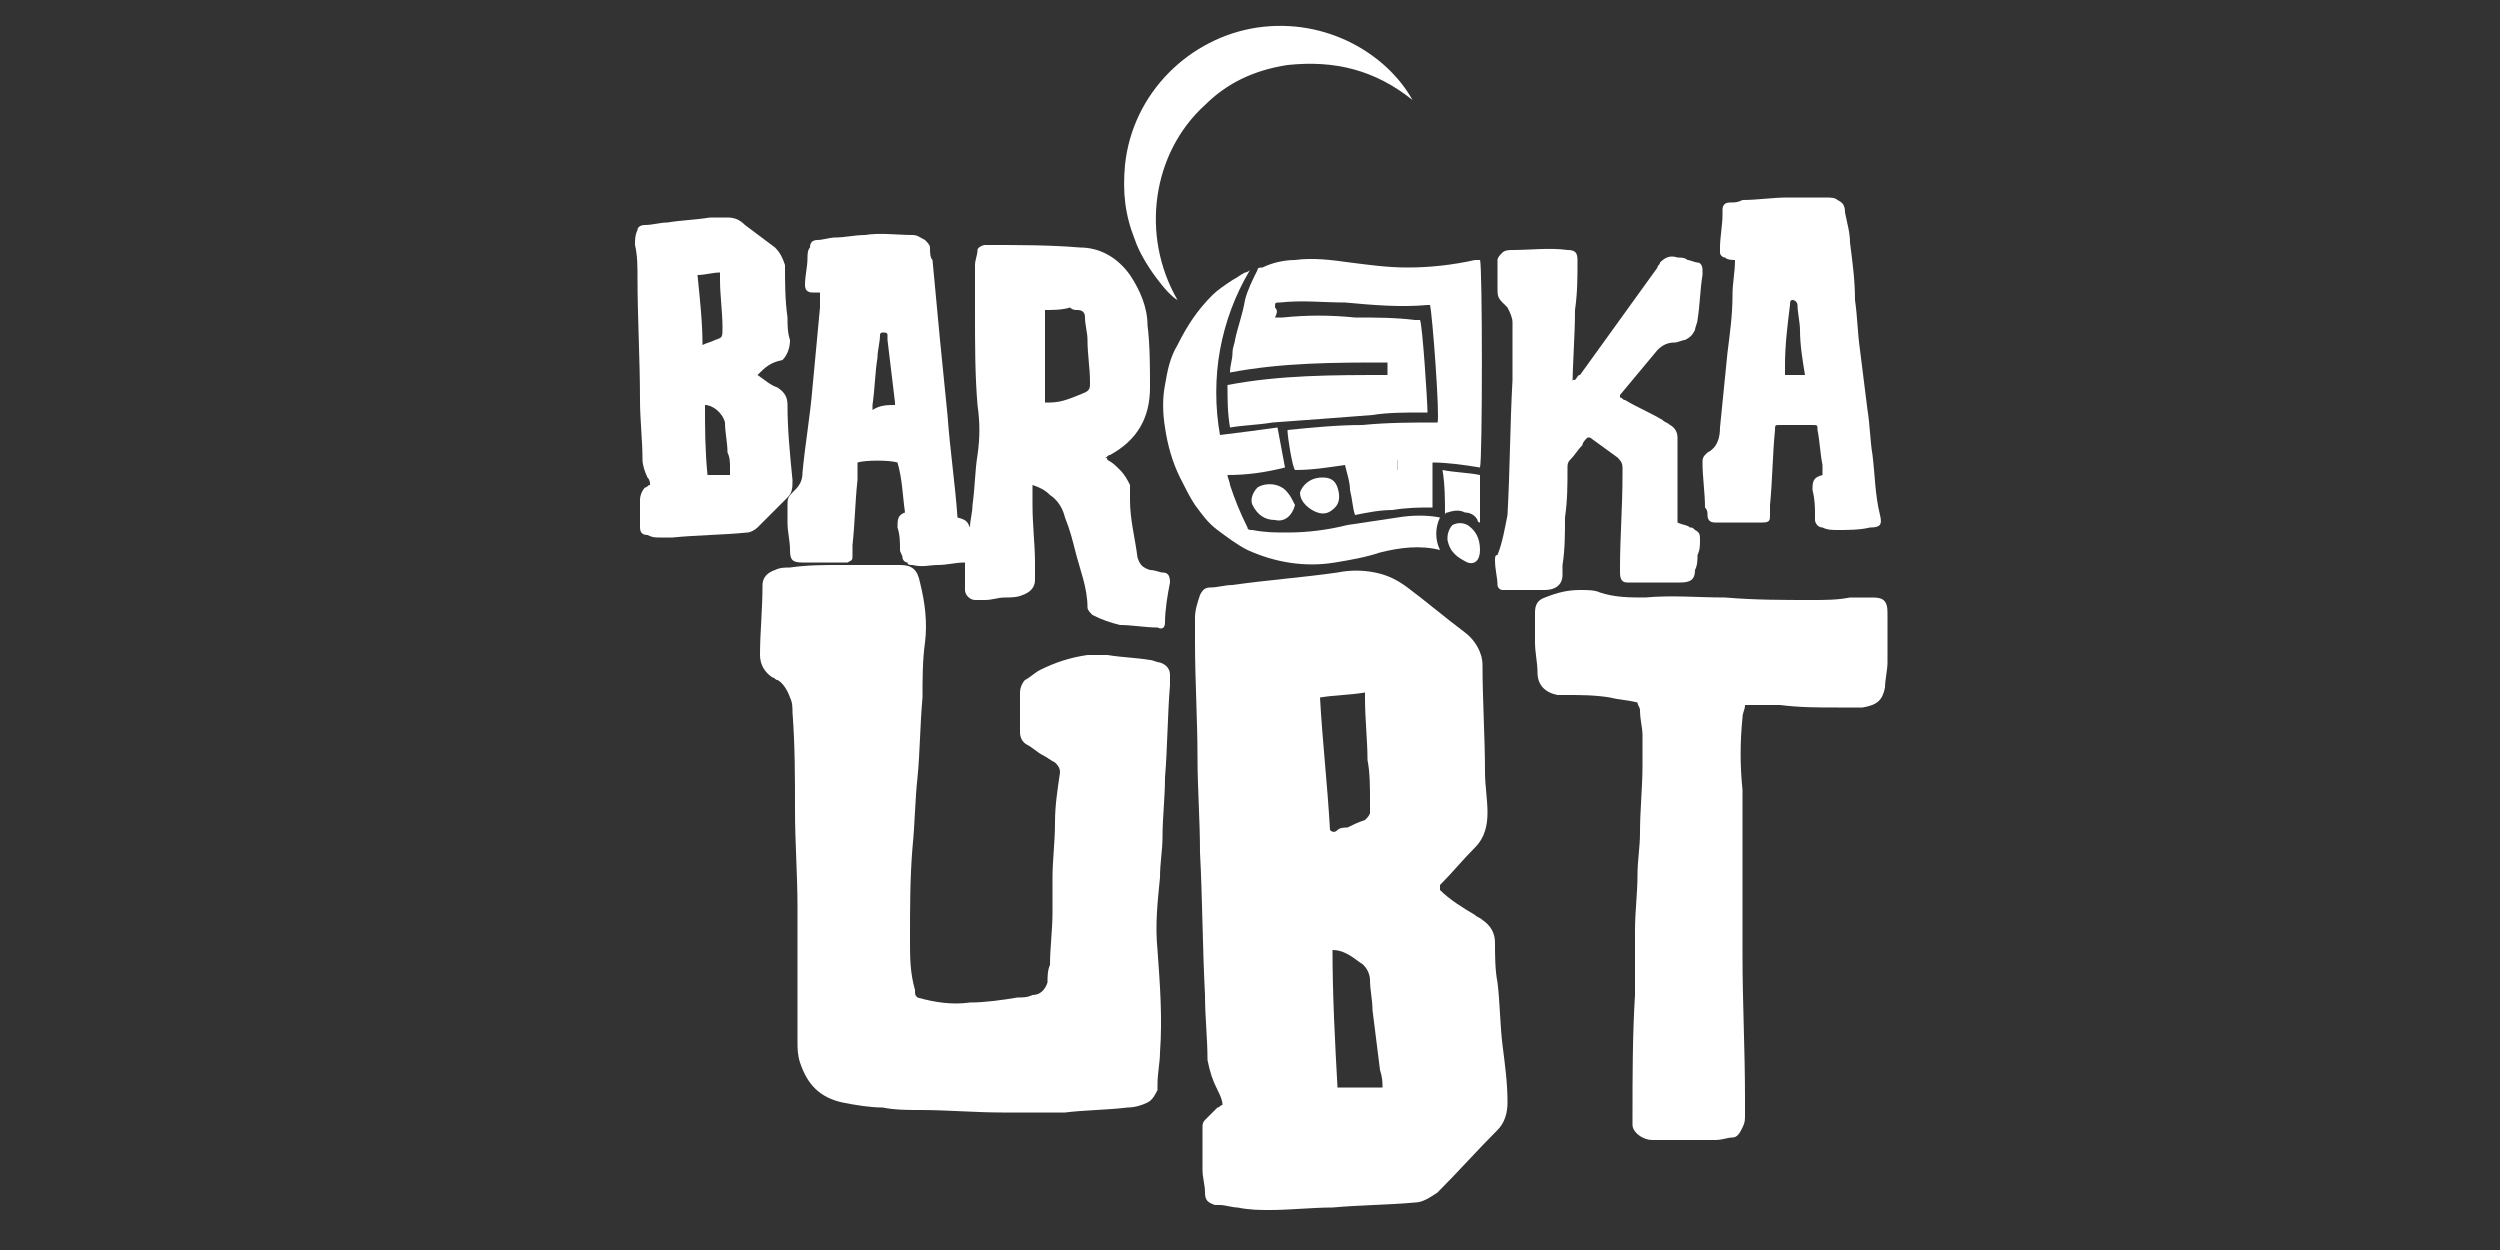
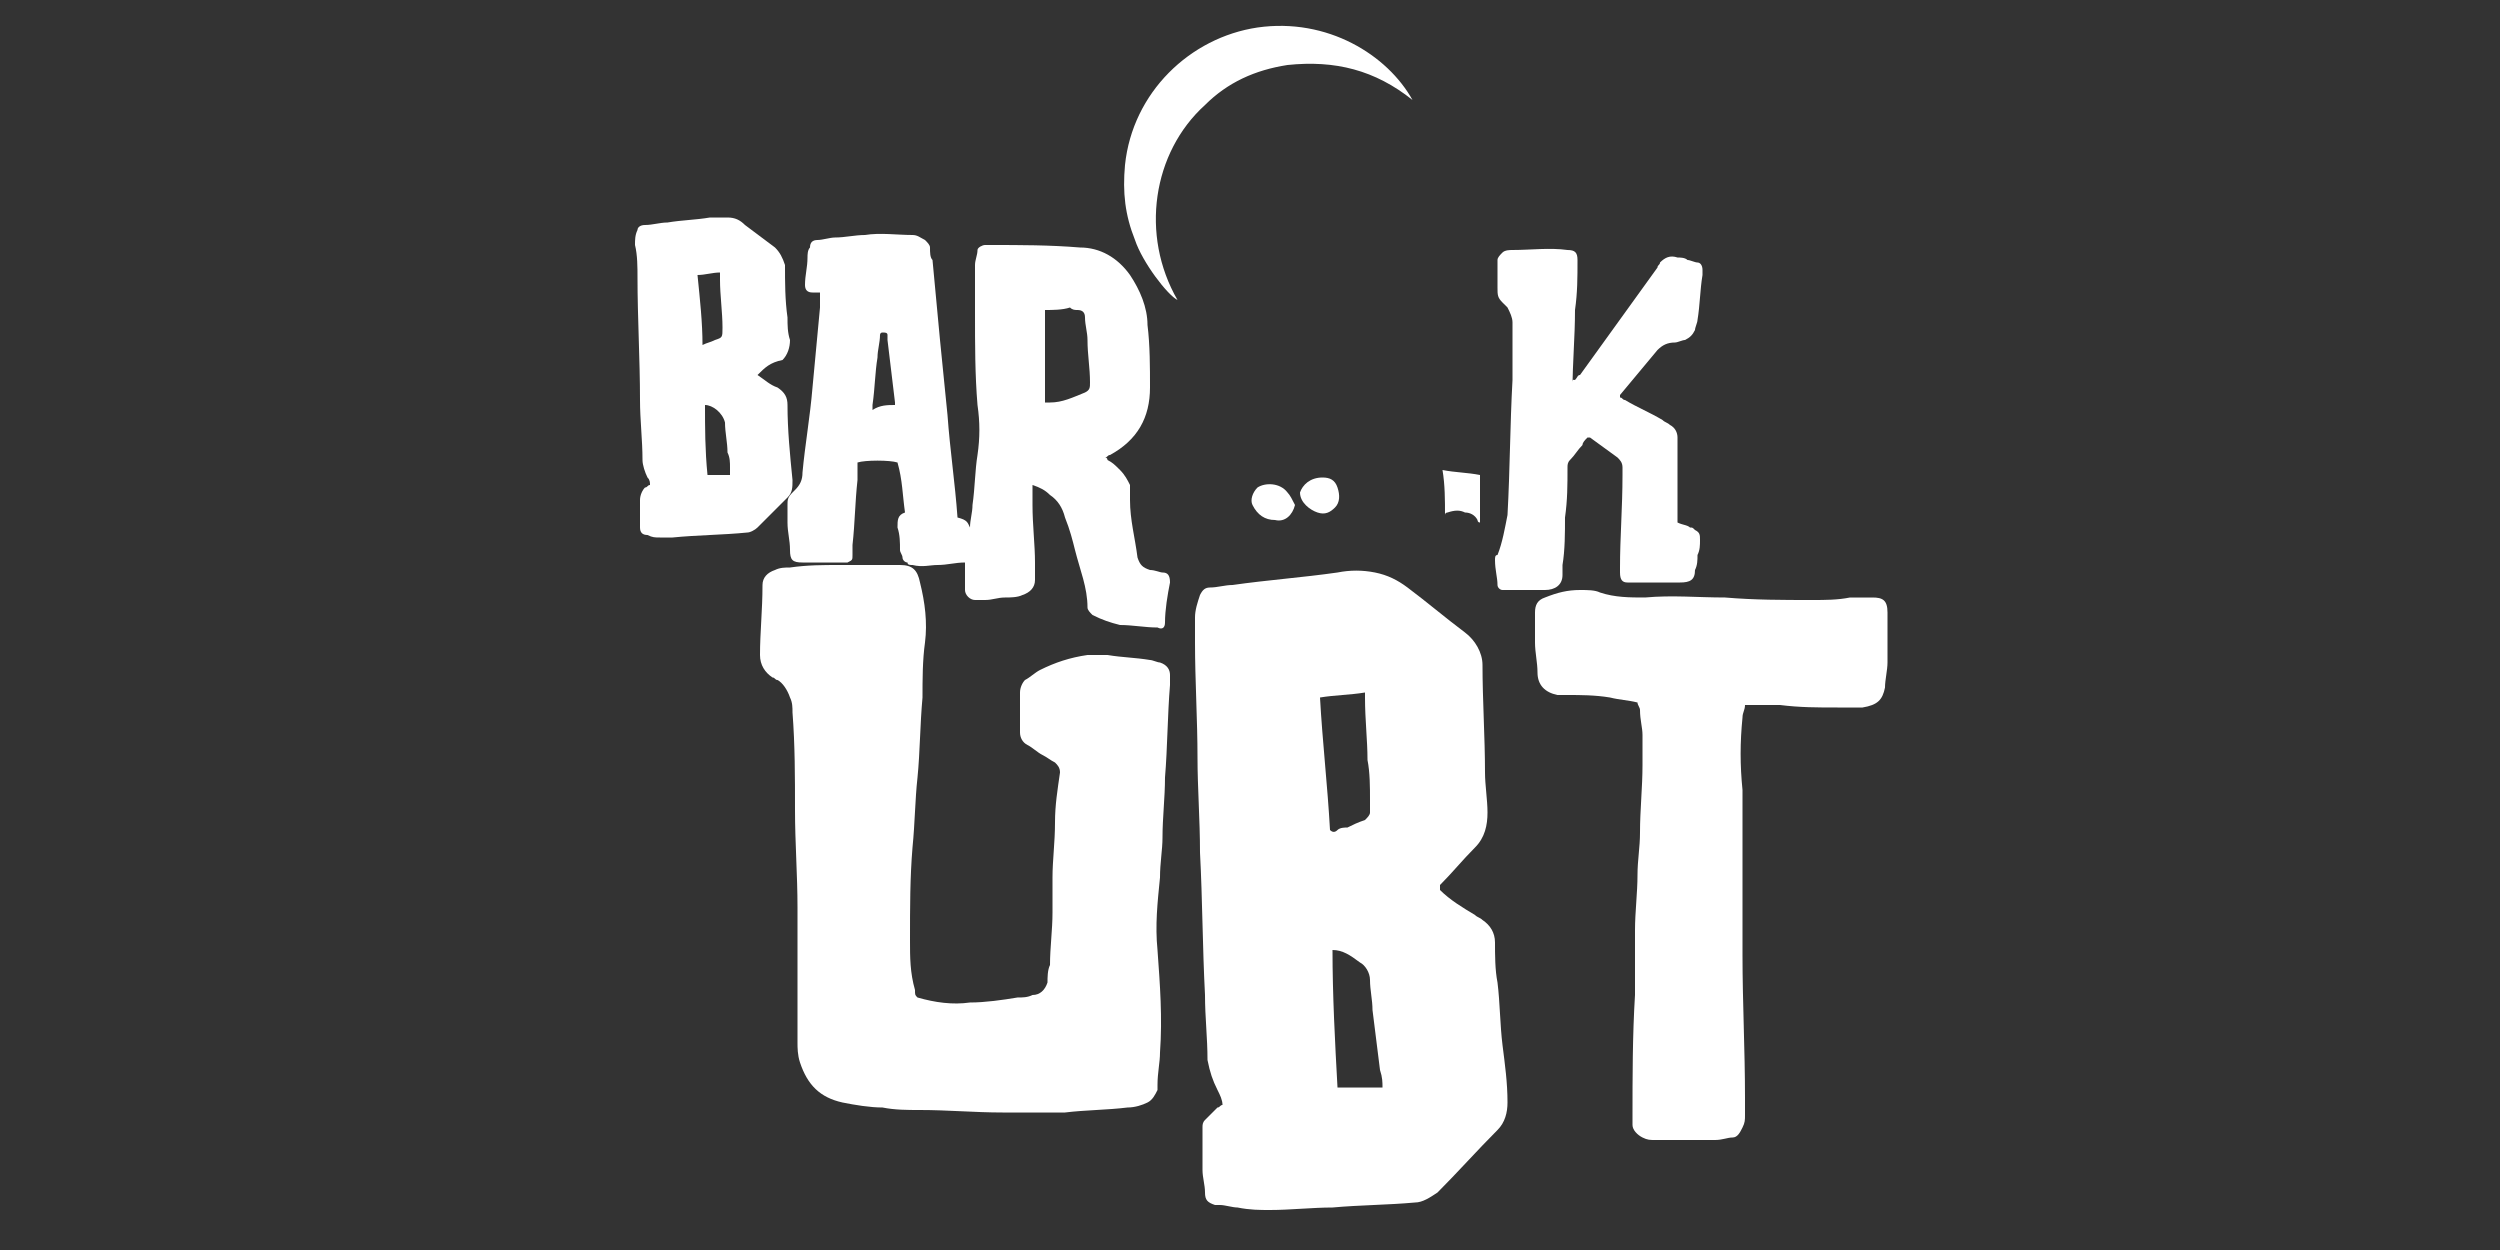
<svg xmlns="http://www.w3.org/2000/svg" id="Layer_1" x="0px" y="0px" viewBox="0 0 100 50" style="enable-background:new 0 0 100 50;" xml:space="preserve">
  <rect x="0" y="0" width="100" height="50" fill="#333333" stroke="none" />
  <style type="text/css">	.st0{fill:#FFFFFF;}</style>
  <path class="st0" d="M57.6,35.6c0.4,0.4,0.9,0.7,1.4,1c0.1,0.1,0.2,0.1,0.3,0.2c0.3,0.2,0.5,0.5,0.5,0.9c0,0.5,0,1.1,0.1,1.6 c0.1,0.8,0.1,1.7,0.2,2.5c0.1,0.8,0.2,1.5,0.2,2.3c0,0.4-0.1,0.8-0.4,1.1c-0.8,0.8-1.6,1.7-2.4,2.5c-0.3,0.2-0.6,0.4-0.9,0.4 c-1.1,0.1-2.2,0.1-3.3,0.2c-0.8,0-1.7,0.1-2.5,0.1c-0.4,0-0.8,0-1.3-0.1c-0.2,0-0.5-0.1-0.7-0.1c-0.1,0-0.1,0-0.2,0 c-0.3-0.1-0.4-0.2-0.4-0.5c0-0.3-0.1-0.6-0.1-0.9c0-0.6,0-1.1,0-1.7c0-0.1,0-0.2,0.1-0.3c0.2-0.2,0.3-0.3,0.5-0.5 c0.1,0,0.1-0.1,0.2-0.1c0-0.2-0.1-0.4-0.2-0.6c-0.2-0.4-0.3-0.7-0.4-1.2c0-0.9-0.1-1.7-0.1-2.6c-0.1-1.9-0.1-3.8-0.2-5.7 c0-1.3-0.1-2.6-0.1-3.8c0-1.5-0.1-3.1-0.1-4.6c0-0.3,0-0.7,0-1c0-0.3,0.1-0.6,0.2-0.9c0.1-0.2,0.2-0.3,0.4-0.3 c0.3,0,0.6-0.1,0.9-0.1c1.4-0.2,2.8-0.3,4.2-0.5c0.5-0.1,1-0.1,1.5,0c0.5,0.1,0.9,0.3,1.3,0.6c0.8,0.6,1.5,1.2,2.3,1.8 c0.4,0.3,0.7,0.8,0.7,1.3c0,1.4,0.1,2.9,0.1,4.3c0,0.5,0.1,1.1,0.1,1.6c0,0.5-0.1,1-0.5,1.4c-0.5,0.5-0.9,1-1.4,1.5 C57.6,35.5,57.6,35.6,57.6,35.6z M52.8,27.9c0.1,1.8,0.3,3.5,0.4,5.3c0.1,0.1,0.2,0.1,0.3,0c0.1-0.1,0.3-0.1,0.4-0.1 c0.2-0.1,0.4-0.2,0.7-0.3c0.1-0.1,0.2-0.2,0.2-0.3c0-0.2,0-0.3,0-0.5c0-0.5,0-1.1-0.1-1.6c0-0.8-0.1-1.6-0.1-2.5c0-0.1,0-0.1,0-0.2 C54,27.8,53.4,27.8,52.8,27.9z M53.3,38c0,1.8,0.1,3.7,0.2,5.5c0.6,0,1.2,0,1.8,0c0-0.2,0-0.4-0.1-0.7c-0.1-0.8-0.2-1.6-0.3-2.4 c0-0.4-0.1-0.8-0.1-1.2c0-0.3-0.2-0.6-0.4-0.7C54,38.2,53.7,38,53.3,38z" />
  <path class="st0" d="M36.7,39.9c0.7,0.2,1.4,0.3,2.1,0.2c0.6,0,1.3-0.1,1.9-0.2c0.2,0,0.4,0,0.6-0.1c0.3,0,0.5-0.2,0.6-0.5 c0-0.2,0-0.5,0.1-0.7c0-0.7,0.1-1.4,0.1-2.1c0-0.5,0-0.9,0-1.4c0-0.7,0.1-1.4,0.1-2.2c0-0.7,0.1-1.3,0.2-2c0-0.2-0.1-0.3-0.2-0.4 c-0.2-0.1-0.3-0.2-0.5-0.3c-0.2-0.1-0.4-0.3-0.6-0.4c-0.2-0.1-0.3-0.3-0.3-0.5c0-0.3,0-0.6,0-0.9c0-0.2,0-0.5,0-0.7 c0-0.2,0.1-0.4,0.2-0.5c0.2-0.1,0.4-0.3,0.6-0.4c0.6-0.3,1.2-0.5,1.9-0.6c0.3,0,0.5,0,0.8,0c0.6,0.1,1.1,0.1,1.7,0.2 c0.1,0,0.3,0.1,0.4,0.1c0.3,0.1,0.4,0.3,0.4,0.5c0,0.1,0,0.3,0,0.4c-0.1,1.2-0.1,2.5-0.2,3.7c0,0.8-0.1,1.6-0.1,2.4 c0,0.5-0.1,1-0.1,1.6c-0.1,1-0.2,1.9-0.1,2.9c0.1,1.4,0.2,2.7,0.1,4.1c0,0.4-0.1,0.8-0.1,1.3c0,0.1,0,0.2,0,0.2 c-0.1,0.2-0.2,0.4-0.4,0.5c-0.2,0.1-0.5,0.2-0.8,0.2c-0.8,0.1-1.7,0.1-2.5,0.2c-0.8,0-1.6,0-2.5,0c-1.1,0-2.2-0.1-3.3-0.1 c-0.5,0-1,0-1.5-0.1c-0.5,0-1.1-0.1-1.6-0.2c-0.9-0.2-1.4-0.7-1.7-1.6c-0.1-0.3-0.1-0.6-0.1-0.8c0-1.4,0-2.7,0-4.1 c0-0.4,0-0.9,0-1.3c0-1.3-0.1-2.6-0.1-3.9c0-1.3,0-2.6-0.1-3.9c0-0.2,0-0.4-0.1-0.6c-0.1-0.3-0.3-0.6-0.5-0.7 c-0.1,0-0.1-0.1-0.2-0.1c-0.3-0.2-0.5-0.5-0.5-0.9c0-0.9,0.1-1.8,0.1-2.8c0-0.3,0.2-0.5,0.5-0.6c0.2-0.1,0.4-0.1,0.6-0.1 c0.7-0.1,1.3-0.1,2-0.1c0.8,0,1.6,0,2.3,0c0,0,0.1,0,0.1,0c0.5,0,0.7,0.2,0.8,0.7c0.2,0.8,0.3,1.6,0.2,2.4c-0.1,0.7-0.1,1.5-0.1,2.2 c-0.1,1.1-0.1,2.2-0.2,3.2c-0.1,0.9-0.1,1.8-0.2,2.8c-0.1,1.2-0.1,2.4-0.1,3.7c0,0.7,0,1.3,0.2,2C36.6,39.8,36.6,39.8,36.7,39.9z" />
  <path class="st0" d="M38.8,21.1c0-0.3,0.1-0.6,0.1-0.9c0.1-0.7,0.1-1.4,0.2-2c0.1-0.7,0.1-1.3,0-2c-0.1-1.2-0.1-2.4-0.1-3.7 c0-0.6,0-1.3,0-1.9c0-0.2,0.1-0.4,0.1-0.6c0-0.1,0.2-0.2,0.3-0.2c0.1,0,0.2,0,0.2,0c1.2,0,2.4,0,3.6,0.1c0.8,0,1.5,0.4,2,1.1 c0.4,0.6,0.7,1.3,0.7,2c0.1,0.8,0.1,1.7,0.1,2.5c0,1.2-0.5,2.1-1.6,2.7c-0.1,0-0.1,0.1-0.2,0.1c0.1,0,0.1,0.1,0.1,0.1 c0.2,0.1,0.3,0.2,0.5,0.4c0.2,0.2,0.3,0.4,0.4,0.6c0,0.2,0,0.4,0,0.6c0,0.8,0.2,1.5,0.3,2.3c0.1,0.3,0.2,0.4,0.5,0.5 c0.2,0,0.4,0.1,0.5,0.1c0.2,0,0.3,0.1,0.3,0.4c-0.1,0.5-0.2,1.1-0.2,1.6c0,0.2-0.1,0.3-0.3,0.2c-0.5,0-1-0.1-1.5-0.1 c-0.4-0.1-0.7-0.2-1.1-0.4c-0.1-0.1-0.2-0.2-0.2-0.3c0-0.8-0.3-1.5-0.5-2.3c-0.1-0.4-0.2-0.8-0.4-1.3c-0.1-0.4-0.3-0.7-0.6-0.9 c-0.2-0.2-0.4-0.3-0.7-0.4c0,0.3,0,0.5,0,0.8c0,0.8,0.1,1.6,0.1,2.3c0,0.2,0,0.5,0,0.7c0,0.3-0.2,0.5-0.5,0.6 c-0.2,0.1-0.5,0.1-0.7,0.1c-0.3,0-0.5,0.1-0.8,0.1c-0.1,0-0.3,0-0.4,0c-0.2,0-0.4-0.2-0.4-0.4c0-0.2,0-0.4,0-0.7c0-0.1,0-0.3,0-0.4 c-0.4,0-0.7,0.1-1.1,0.1c-0.3,0-0.6,0.1-1,0c-0.1,0-0.2,0-0.2-0.1c-0.1,0-0.2-0.1-0.2-0.2c0-0.1-0.1-0.2-0.1-0.3 c0-0.3,0-0.6-0.1-0.9c0-0.3,0-0.5,0.3-0.6c-0.1-0.7-0.1-1.3-0.3-2c-0.3-0.1-1.3-0.1-1.6,0c0,0.2,0,0.4,0,0.7 c-0.1,0.9-0.1,1.7-0.2,2.6c0,0.1,0,0.2,0,0.4c0,0.2,0,0.2-0.2,0.3c-0.1,0-0.3,0-0.4,0c-0.4,0-0.8,0-1.3,0c0,0,0,0-0.1,0 c-0.4,0-0.5-0.1-0.5-0.5c0-0.4-0.1-0.7-0.1-1.1c0-0.2,0-0.5,0-0.7c0-0.2,0-0.3,0.2-0.5c0,0,0.1-0.1,0.1-0.1c0.2-0.2,0.3-0.4,0.3-0.7 c0.1-1.1,0.3-2.2,0.4-3.4c0.1-1.1,0.2-2.1,0.3-3.2c0-0.2,0-0.4,0-0.6c-0.1,0-0.2,0-0.3,0c-0.2,0-0.3-0.1-0.3-0.3 c0-0.4,0.1-0.7,0.1-1.1c0-0.1,0-0.3,0.1-0.4c0-0.2,0.1-0.3,0.3-0.3c0.2,0,0.5-0.1,0.7-0.1c0.4,0,0.8-0.1,1.2-0.1 c0.6-0.1,1.3,0,1.9,0c0.2,0,0.3,0.1,0.5,0.2c0.1,0.1,0.2,0.2,0.2,0.3c0,0.2,0,0.4,0.1,0.5c0.1,1.1,0.2,2.1,0.3,3.2 c0.1,1,0.2,2,0.3,3c0.1,1.4,0.3,2.7,0.4,4.1C38.7,20.8,38.7,20.9,38.8,21.1C38.8,21.1,38.8,21.1,38.8,21.1z M41.8,12.4 c0,1.2,0,2.5,0,3.7c0,0,0,0,0,0c0.1,0,0.1,0,0.2,0c0.5,0,0.9-0.2,1.4-0.4c0.2-0.1,0.2-0.2,0.2-0.4c0-0.6-0.1-1.1-0.1-1.7 c0-0.3-0.1-0.6-0.1-0.9c0-0.2-0.1-0.3-0.3-0.3c-0.1,0-0.2,0-0.3-0.1C42.5,12.4,42.1,12.4,41.8,12.4z M35.8,16.2c0-0.1,0-0.1,0-0.1 c-0.1-0.8-0.2-1.7-0.3-2.5c0-0.1,0-0.2,0-0.2c0-0.1-0.1-0.1-0.2-0.1c-0.1,0-0.1,0.1-0.1,0.1c0,0.3-0.1,0.6-0.1,0.9 c-0.1,0.6-0.1,1.2-0.2,1.9c0,0.1,0,0.1,0,0.2C35.2,16.2,35.5,16.2,35.8,16.2z" />
  <path class="st0" d="M65.5,28.1c-0.4-0.1-0.7-0.1-1.1-0.2c-0.6-0.1-1.2-0.1-1.7-0.1c-0.1,0-0.3,0-0.4,0c-0.5-0.1-0.8-0.4-0.8-0.9 c0-0.4-0.1-0.8-0.1-1.2c0-0.4,0-0.8,0-1.2c0-0.3,0.1-0.5,0.4-0.6c0.5-0.2,0.9-0.3,1.4-0.3c0.3,0,0.6,0,0.8,0.1 c0.6,0.2,1.2,0.2,1.8,0.2c1.1-0.1,2.1,0,3.2,0c1.2,0.1,2.3,0.1,3.5,0.1c0.5,0,1,0,1.5-0.1c0.3,0,0.6,0,0.9,0c0.4,0,0.6,0.1,0.6,0.6 c0,0.7,0,1.3,0,2c0,0.3-0.1,0.7-0.1,1c-0.1,0.5-0.3,0.7-0.9,0.8c-0.3,0-0.7,0-1,0c-0.8,0-1.5,0-2.3-0.1c-0.4,0-0.8,0-1.2,0 c-0.1,0-0.1,0-0.2,0c0,0.2-0.1,0.3-0.1,0.5c-0.1,1-0.1,1.9,0,2.9c0,0.1,0,0.3,0,0.4c0,2.1,0,4.1,0,6.2c0,1.9,0.1,3.8,0.1,5.7 c0,0.2,0,0.5,0,0.7c0,0.2,0,0.3-0.1,0.5c-0.1,0.2-0.2,0.4-0.4,0.4c-0.2,0-0.4,0.1-0.7,0.1c-0.8,0-1.6,0-2.4,0c-0.2,0-0.3,0-0.5-0.1 c-0.2-0.1-0.4-0.3-0.4-0.5c0-0.1,0-0.2,0-0.3c0-1.6,0-3.3,0.1-4.9c0-0.9,0-1.7,0-2.6c0-0.7,0.1-1.5,0.1-2.2c0-0.6,0.1-1.1,0.1-1.7 c0-0.9,0.1-1.8,0.1-2.7c0-0.4,0-0.8,0-1.2c0-0.3-0.1-0.6-0.1-1C65.6,28.3,65.5,28.2,65.5,28.1z" />
-   <path class="st0" d="M51,12.7c0.1,0,0.2,0,0.3,0c1-0.1,1.9-0.1,2.9,0c0.8,0,1.6,0,2.4,0.1c0.1,0,0.1,0,0.2,0 c0.1,0.2,0.3,3.3,0.3,3.7c-0.1,0-0.1,0-0.2,0c-0.7,0-1.4,0-2,0.1c-1.3,0.1-2.6,0.2-4,0.3c-0.6,0.1-1.1,0.1-1.7,0.2 c-0.1-0.6-0.1-1.1-0.1-1.7c2.1-0.4,4.2-0.4,6.4-0.4c0-0.2,0-0.3,0-0.5c-2.1,0-4.2,0-6.3,0.4c0-0.3,0.1-0.5,0.1-0.8 c0-0.2,0.1-0.4,0.1-0.5c0.1-0.5,0.3-1,0.4-1.6c0.1-0.4,0.3-0.8,0.5-1.2c0-0.1,0.1-0.1,0.2-0.1c0.4-0.2,0.9-0.3,1.3-0.3 c0.7-0.1,1.5,0,2.2,0.1c0.8,0.1,1.5,0.2,2.3,0.2c0.9,0,1.8-0.1,2.7-0.3c0.1,0,0.1,0,0.2,0c0.1,0.2,0.1,8,0,8.3 c-0.6-0.1-1.3-0.2-1.9-0.2c0,0.2,0,0.4,0,0.6c0,0.2,0,0.4,0,0.6c0,0.2,0,0.4,0,0.6c-0.5,0-1,0-1.6,0.1c-0.5,0-1,0.1-1.5,0.2 c-0.1-0.3-0.1-0.6-0.2-1c0-0.3-0.1-0.6-0.2-1c-0.7,0.1-1.3,0.2-2,0.2c-0.1-0.1-0.3-1.3-0.3-1.6c1-0.1,2-0.2,3-0.2c1-0.1,2-0.1,3-0.1 c0.1-0.2-0.2-4.3-0.3-4.7c0,0-0.1,0-0.1,0c-1.1,0.1-2.2,0-3.3-0.1c-0.9,0-1.7-0.1-2.6,0c-0.2,0-0.2,0-0.2,0.2 C51.1,12.4,51.1,12.5,51,12.7z M55.4,18.8c0.2,0,0.3,0,0.5,0c0-0.2,0-0.3,0-0.4c-0.2,0-0.3,0-0.5,0C55.4,18.5,55.4,18.7,55.4,18.8z" />
  <path class="st0" d="M63,15.2c0.1-0.1,0.1-0.2,0.2-0.2c1-1.4,2.1-2.9,3.1-4.3c0-0.1,0.1-0.1,0.1-0.2c0.2-0.2,0.4-0.3,0.7-0.2 c0.1,0,0.3,0,0.4,0.1c0.1,0,0.3,0.1,0.4,0.1c0.1,0,0.2,0.1,0.2,0.3c0,0.1,0,0.1,0,0.2c-0.1,0.6-0.1,1.2-0.2,1.8 c0,0.1-0.1,0.3-0.1,0.4c-0.1,0.2-0.2,0.3-0.4,0.4c-0.1,0-0.3,0.1-0.4,0.1c-0.3,0-0.5,0.1-0.7,0.3c-0.5,0.6-1,1.2-1.5,1.8 c0,0,0,0,0,0.1c0.1,0,0.1,0.1,0.2,0.1c0.5,0.3,1,0.5,1.5,0.8c0.1,0.1,0.2,0.1,0.3,0.2c0.2,0.1,0.3,0.3,0.3,0.5c0,0.4,0,0.9,0,1.3 c0,0.6,0,1.1,0,1.7c0,0.1,0,0.3,0,0.4c0.2,0.1,0.4,0.1,0.5,0.2c0.1,0,0.1,0,0.2,0.1c0.2,0.1,0.2,0.2,0.2,0.4c0,0.2,0,0.4-0.1,0.6 c0,0.2,0,0.4-0.1,0.6c0,0.4-0.2,0.5-0.6,0.5c-0.5,0-1,0-1.6,0c-0.2,0-0.4,0-0.5,0c-0.2,0-0.3-0.1-0.3-0.4c0-0.1,0-0.2,0-0.2 c0-1.2,0.1-2.4,0.1-3.7c0-0.1,0-0.2,0-0.3c0-0.2-0.1-0.3-0.2-0.4c-0.4-0.3-0.7-0.5-1.1-0.8c0,0,0,0-0.1,0c-0.1,0.1-0.2,0.2-0.2,0.3 c-0.2,0.2-0.3,0.4-0.5,0.6c-0.1,0.1-0.1,0.2-0.1,0.3c0,0.7,0,1.3-0.1,2c0,0.6,0,1.3-0.1,1.9c0,0.1,0,0.2,0,0.4 c0,0.4-0.3,0.6-0.7,0.6c-0.5,0-0.9,0-1.4,0c-0.1,0-0.2,0-0.3,0c-0.1,0-0.2-0.1-0.2-0.2c0-0.3-0.1-0.6-0.1-1c0-0.1,0-0.2,0.1-0.2 c0.2-0.5,0.3-1.1,0.4-1.6c0.1-1.8,0.1-3.6,0.2-5.4c0-0.8,0-1.5,0-2.3c0-0.2-0.1-0.4-0.2-0.6c-0.1-0.1-0.1-0.1-0.2-0.2 c-0.2-0.2-0.2-0.3-0.2-0.6c0-0.3,0-0.6,0-0.9c0-0.1,0-0.1,0-0.2c0-0.1,0.1-0.2,0.2-0.3c0.1-0.1,0.3-0.1,0.4-0.1c0.7,0,1.5-0.1,2.2,0 c0.3,0,0.4,0.1,0.4,0.4c0,0.7,0,1.3-0.1,2c0,1.1-0.1,2.1-0.1,3.2C62.9,15.1,62.9,15.2,63,15.2C62.9,15.2,62.9,15.2,63,15.2z" />
  <path class="st0" d="M30.3,15c0.3,0.2,0.5,0.4,0.8,0.5c0.3,0.2,0.4,0.4,0.4,0.7c0,1,0.1,2,0.2,3c0,0.3,0,0.5-0.2,0.7 c-0.4,0.4-0.8,0.8-1.2,1.2c-0.1,0.1-0.3,0.2-0.4,0.2c-1,0.1-2,0.1-3,0.2c-0.2,0-0.3,0-0.5,0c-0.2,0-0.3,0-0.5-0.1 c-0.2,0-0.3-0.1-0.3-0.3c0-0.4,0-0.7,0-1.1c0-0.2,0.1-0.4,0.2-0.5c0.1,0,0.1-0.1,0.2-0.1c0-0.1,0-0.2-0.1-0.3 c-0.1-0.2-0.2-0.5-0.2-0.7c0-0.8-0.1-1.6-0.1-2.4c0-1.6-0.1-3.3-0.1-4.9c0-0.4,0-0.9-0.1-1.3c0-0.2,0-0.4,0.1-0.6 c0-0.1,0.1-0.2,0.3-0.2c0.3,0,0.6-0.1,0.9-0.1c0.6-0.1,1.1-0.1,1.7-0.2c0.2,0,0.4,0,0.7,0c0.3,0,0.5,0.1,0.7,0.3 c0.4,0.3,0.8,0.6,1.2,0.9c0.2,0.2,0.3,0.4,0.4,0.7c0,0.7,0,1.4,0.1,2.1c0,0.3,0,0.6,0.1,0.9c0,0.3-0.1,0.6-0.3,0.8 C30.8,14.5,30.6,14.7,30.3,15z M28.1,13.8c0.2-0.1,0.3-0.1,0.5-0.2c0.3-0.1,0.3-0.1,0.3-0.5c0,0,0,0,0,0c0-0.6-0.1-1.3-0.1-1.9 c0-0.1,0-0.2,0-0.3c-0.3,0-0.6,0.1-0.9,0.1C28,12,28.1,12.9,28.1,13.8z M28.2,16.2c0,0.9,0,1.8,0.1,2.8c0.3,0,0.6,0,0.9,0 c0-0.1,0-0.2,0-0.3c0-0.2,0-0.4-0.1-0.6c0-0.4-0.1-0.8-0.1-1.2C28.9,16.5,28.5,16.2,28.2,16.2z" />
-   <path class="st0" d="M69.4,10.4c-0.1,0-0.3,0-0.4-0.1c-0.1,0-0.2-0.1-0.2-0.2c0-0.1,0-0.1,0-0.2c0-0.4,0.1-0.9,0.1-1.3 c0-0.1,0-0.1,0-0.2c0-0.2,0.1-0.3,0.3-0.3c0.2,0,0.3,0,0.5-0.1c0.6,0,1.2-0.1,1.8-0.1c0.5,0,1,0,1.5,0c0.2,0,0.4,0,0.5,0.1 c0.2,0.1,0.3,0.2,0.3,0.5C73.9,9,74,9.3,74,9.7c0.1,0.8,0.2,1.5,0.2,2.3c0.1,0.7,0.1,1.3,0.2,2c0.1,0.8,0.2,1.6,0.3,2.4 c0.1,0.6,0.1,1.2,0.2,1.8c0.1,0.8,0.1,1.6,0.3,2.4c0.1,0.4,0,0.5-0.4,0.5c-0.4,0.1-0.9,0.1-1.3,0.1c-0.2,0-0.4,0-0.6-0.1 c-0.2,0-0.3-0.2-0.3-0.3c0-0.1,0-0.1,0-0.2c0-0.3,0-0.6-0.1-1c0,0,0,0,0,0c0-0.3,0-0.5,0.4-0.6c0-0.2,0-0.3,0-0.4 c-0.1-0.5-0.1-0.9-0.2-1.4c0-0.2,0-0.2-0.2-0.2c-0.4,0-0.9,0-1.3,0c-0.2,0-0.2,0-0.2,0.2c-0.1,1-0.1,2-0.2,3c0,0.1,0,0.3,0,0.4 c0,0.2,0,0.3-0.3,0.3c-0.1,0-0.1,0-0.2,0c-0.5,0-0.9,0-1.4,0c-0.1,0-0.2,0-0.3,0c-0.2,0-0.3-0.1-0.3-0.3c0-0.1,0-0.2-0.1-0.3 c0-0.6-0.1-1.2-0.1-1.8c0-0.1,0-0.2,0.1-0.3c0,0,0,0,0.1-0.1c0.4-0.2,0.5-0.6,0.5-1c0.1-1,0.2-2,0.3-3c0.1-0.8,0.2-1.5,0.2-2.3 c0-0.5,0.1-0.9,0.1-1.4C69.4,10.6,69.4,10.5,69.4,10.4z M72.2,15c-0.1-0.6-0.2-1.2-0.2-1.8c0-0.3-0.1-0.7-0.1-1 c0-0.1-0.1-0.2-0.2-0.2c-0.1,0-0.1,0.1-0.1,0.2c-0.1,0.8-0.2,1.6-0.2,2.4c0,0.1,0,0.3,0,0.4C71.5,15,71.8,15,72.2,15z" />
-   <path class="st0" d="M49.1,19c0,0.1,0.1,0.3,0.1,0.4c0.2,0.6,0.4,1.1,0.7,1.7c0,0.1,0.1,0.1,0.2,0.1c0.5,0.1,0.9,0.1,1.4,0.1 c0.8,0,1.6-0.1,2.4-0.3c0.7-0.1,1.3-0.2,2-0.3c0.6-0.1,1.2-0.1,1.7,0c-0.2,0.4-0.2,0.9,0,1.3c0,0,0,0,0,0c-0.8-0.2-1.6-0.1-2.4,0.1 c-0.6,0.2-1.2,0.3-1.8,0.4c-1.2,0.2-2.4,0-3.5-0.5c-0.4-0.2-0.8-0.5-1.2-0.8c-0.4-0.3-0.6-0.6-0.9-1c-0.2-0.3-0.4-0.7-0.6-1.1 c-0.3-0.6-0.5-1.3-0.6-2c-0.1-0.6-0.1-1.2,0-1.7c0.1-0.6,0.2-1.1,0.5-1.6c0.4-0.8,0.8-1.4,1.4-2c0.2-0.2,0.5-0.4,0.8-0.6 c0.2-0.1,0.3-0.2,0.5-0.3c0,0,0.1,0,0.2-0.1c-0.6,1-1,2.1-1.2,3.2c-0.2,1.1-0.2,2.3,0,3.4c0.8-0.1,1.6-0.2,2.3-0.3 c0.1,0.5,0.2,1.1,0.3,1.6C50.6,18.9,49.9,19,49.1,19z" />
  <path class="st0" d="M56.5,4c-1.5-1.2-3.1-1.6-5-1.4c-1.3,0.2-2.4,0.7-3.3,1.6c-2.1,1.9-2.6,5.2-1.1,7.8c-0.4-0.2-1.4-1.5-1.7-2.4 c-0.4-1-0.5-1.9-0.4-3c0.3-2.9,2.6-5.1,5.3-5.5C53.1,0.7,55.5,2.2,56.5,4z" />
  <path class="st0" d="M57.7,18.8c0.5,0.1,1,0.1,1.5,0.2c0,0.6,0,1.3,0,1.9c-0.1,0-0.1-0.1-0.1-0.1c-0.1-0.2-0.3-0.3-0.5-0.3 c-0.2-0.1-0.4-0.1-0.7,0c0,0-0.1,0-0.1,0.1C57.8,20,57.8,19.4,57.7,18.8z" />
  <path class="st0" d="M51,20.8c-0.4,0-0.7-0.2-0.9-0.6c-0.1-0.2,0-0.5,0.2-0.7c0.3-0.2,0.9-0.2,1.2,0.2c0.1,0.1,0.2,0.3,0.3,0.5 C51.7,20.6,51.4,20.9,51,20.8z" />
  <path class="st0" d="M52.9,19.1c0.3,0,0.5,0.1,0.6,0.4c0.1,0.3,0.1,0.6-0.1,0.8c-0.2,0.2-0.4,0.3-0.7,0.2c-0.3-0.1-0.7-0.4-0.7-0.8 C52.1,19.4,52.4,19.1,52.9,19.1z" />
-   <path class="st0" d="M59.2,22C59.2,22,59.2,22,59.2,22c0,0.4-0.2,0.6-0.5,0.5c-0.4-0.2-0.7-0.4-0.8-0.9c0,0,0-0.1,0-0.1 c0-0.2,0.1-0.4,0.2-0.5c0.2-0.1,0.4-0.1,0.6,0C59,21.2,59.2,21.5,59.2,22z" />
-   <path class="st0" d="M55.4,18.8c0-0.2,0-0.3,0-0.4c0.2,0,0.3,0,0.5,0c0,0.1,0,0.3,0,0.4C55.7,18.8,55.6,18.8,55.4,18.8z" />
</svg>